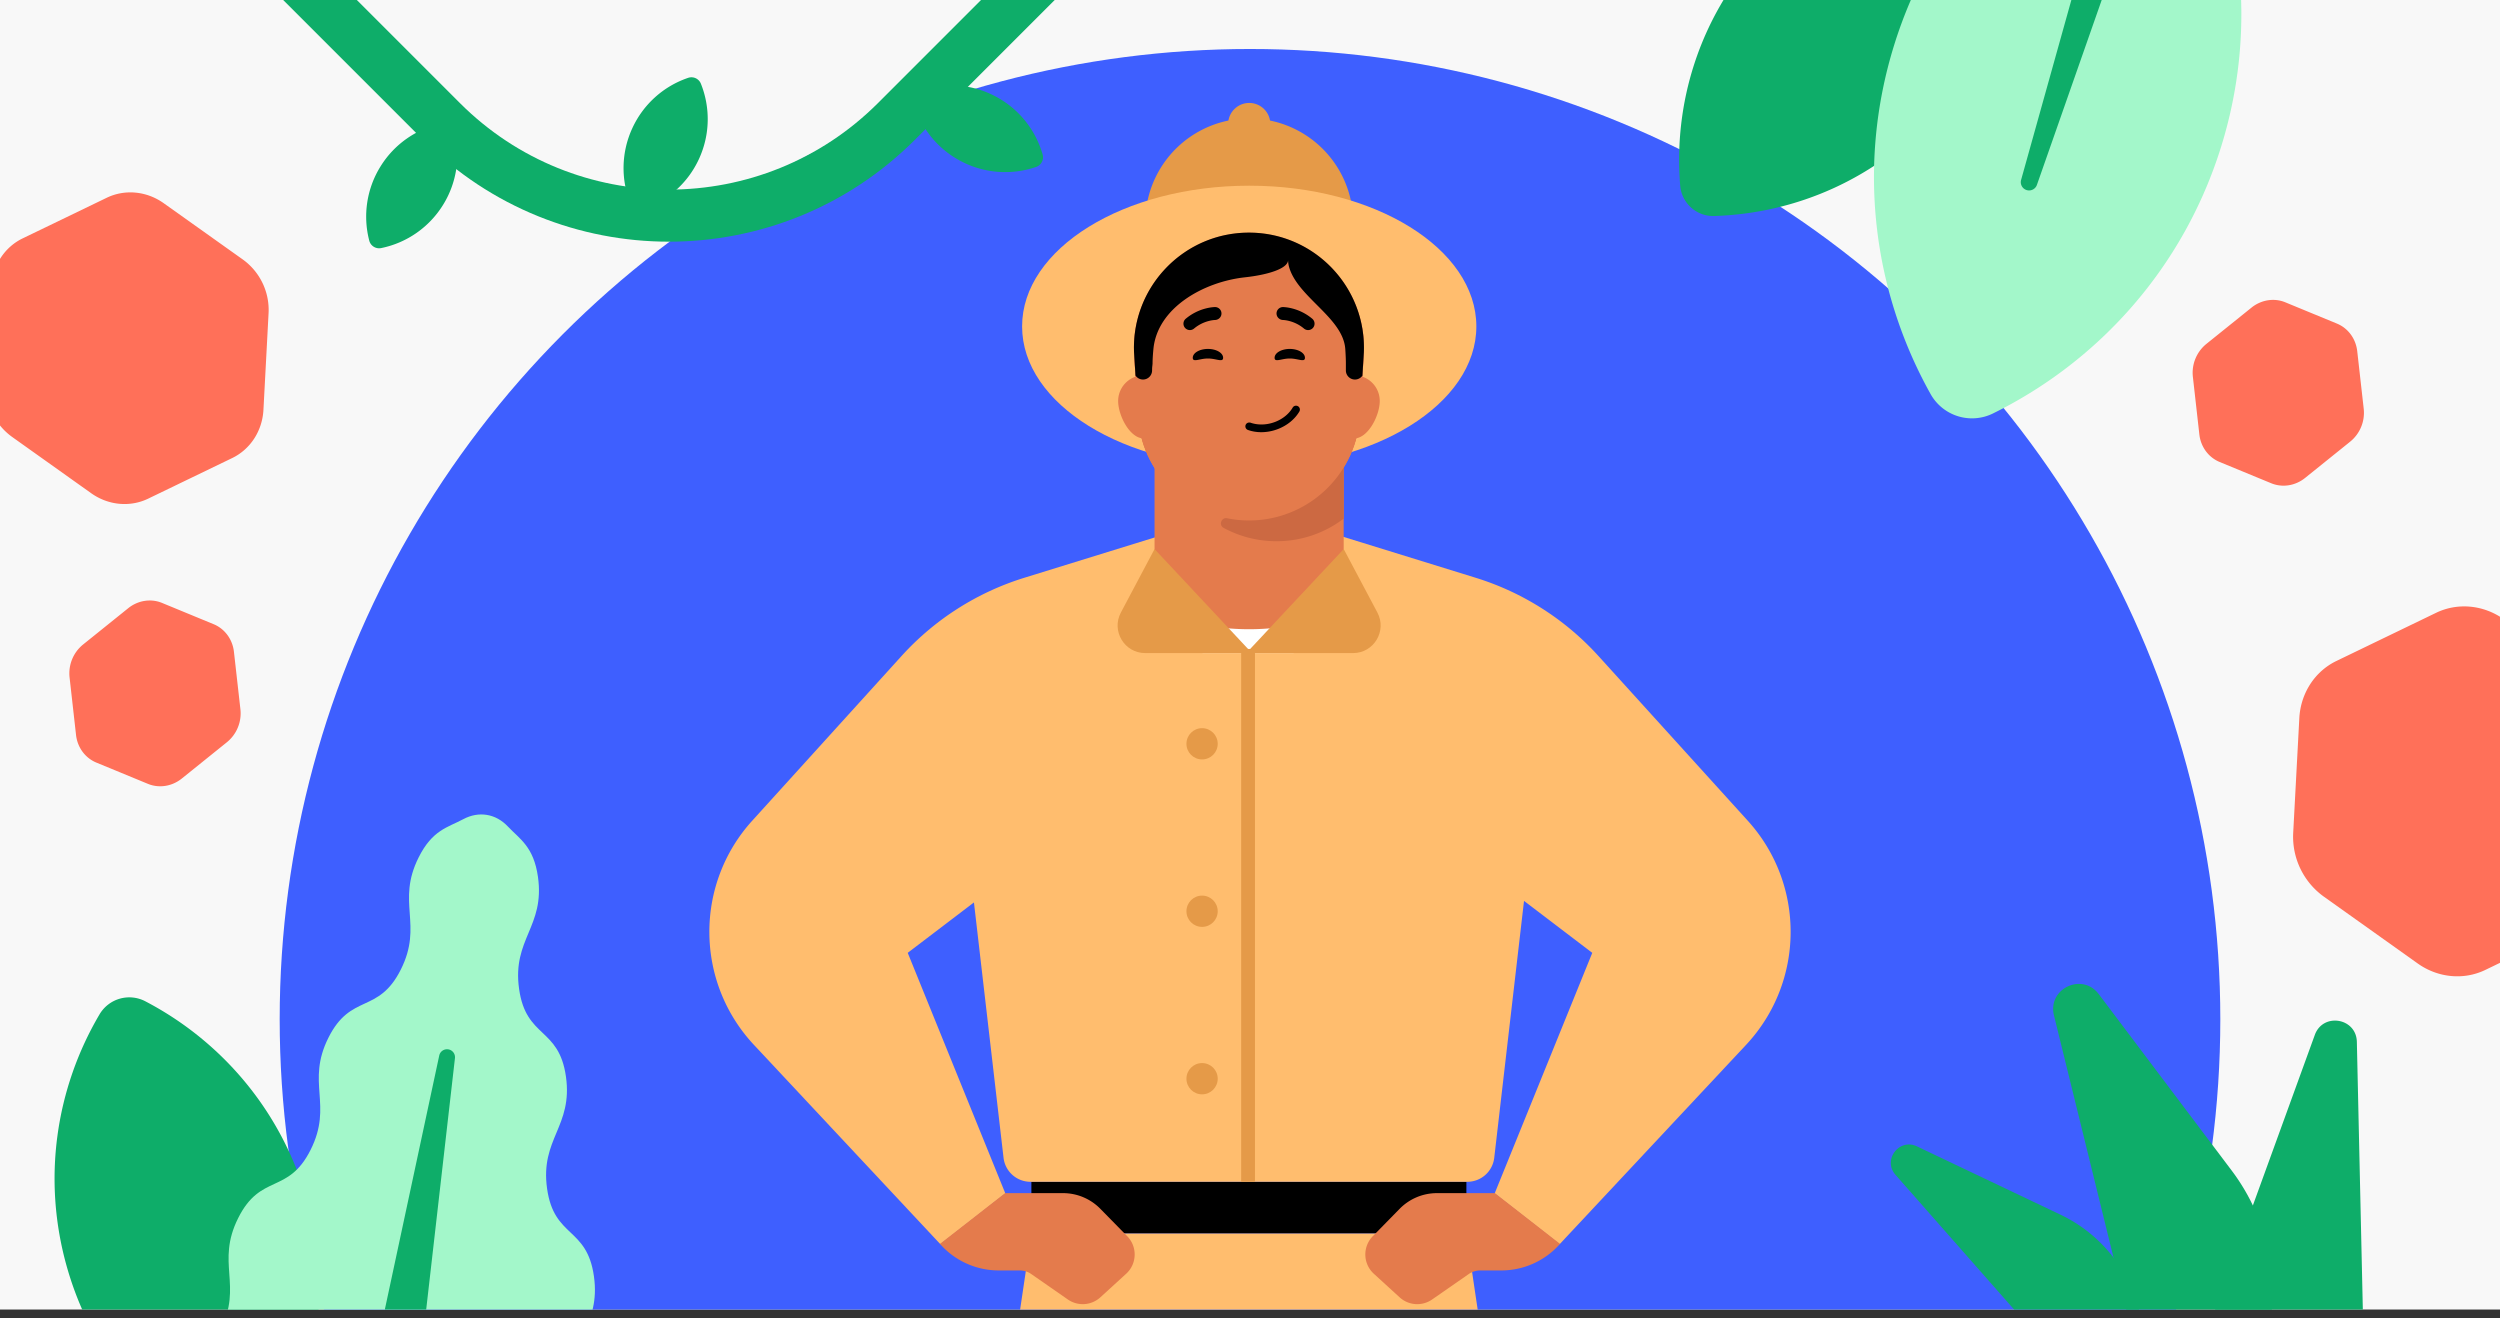
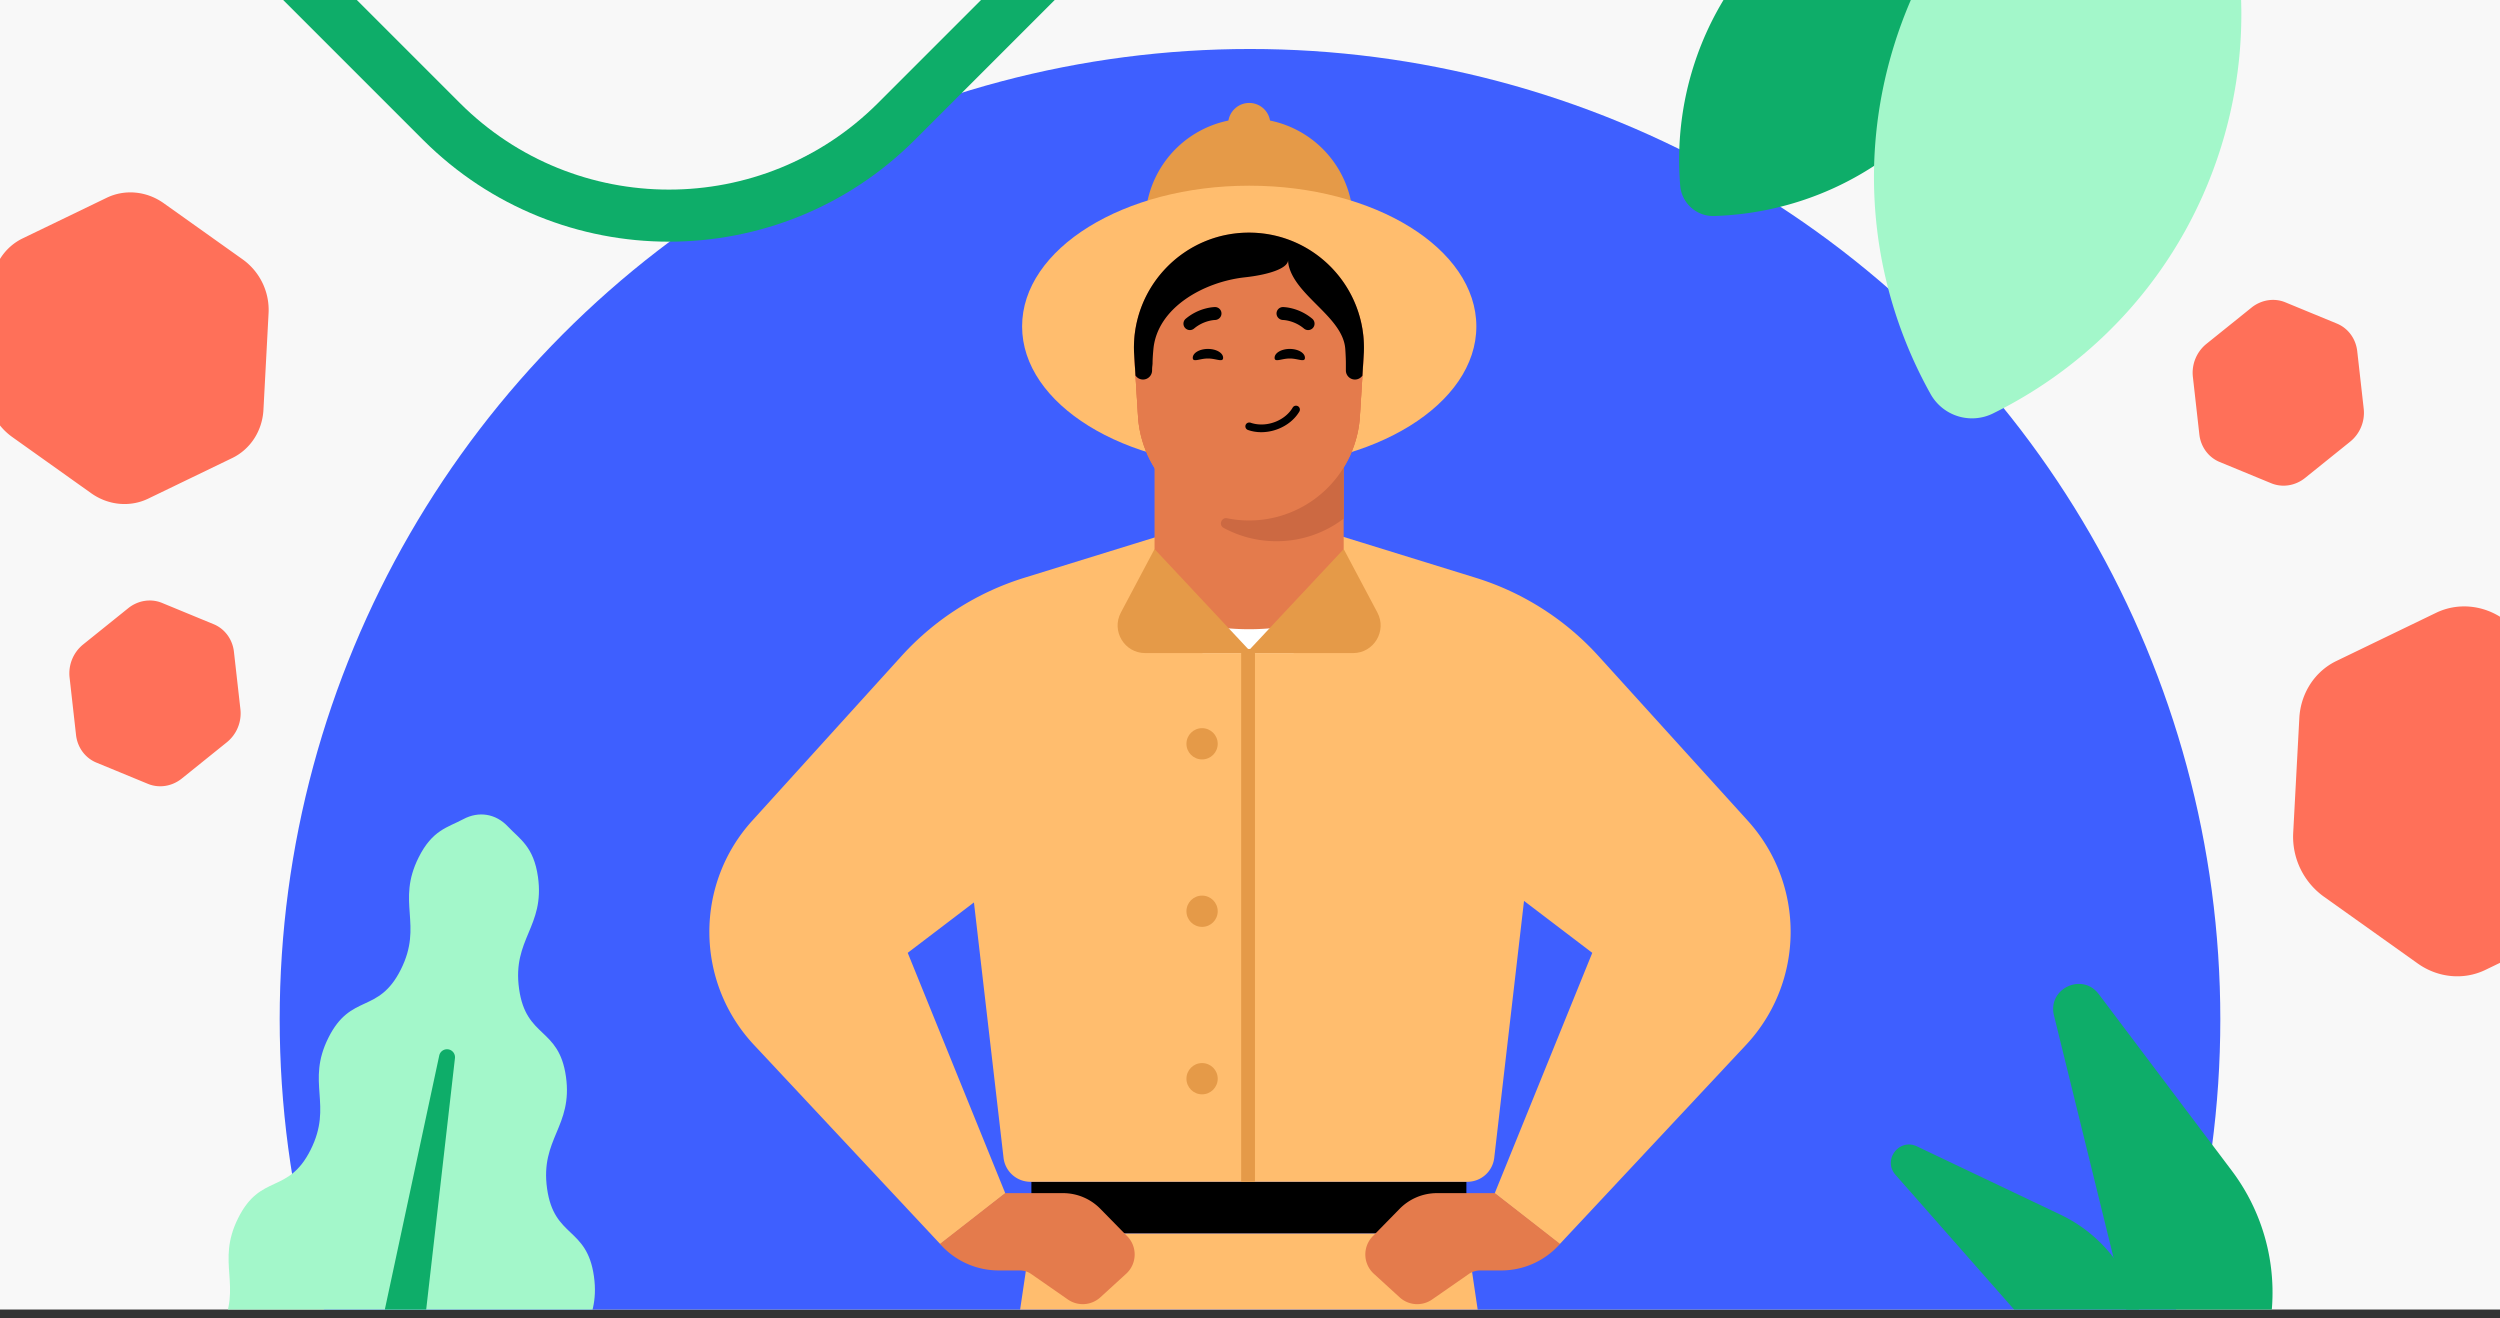
<svg xmlns="http://www.w3.org/2000/svg" width="220" height="116" fill="none" viewBox="0 0 220 116">
  <rect x="0" y="0" width="220" height="116" fill="#333333" stroke="none" />
  <g clip-path="url(#a)">
    <g clip-path="url(#b)">
      <path fill="#F8F8F8" d="M0 0h220v115.238H0z" />
      <circle cx="110" cy="89.699" r="85.388" fill="#3E5FFF" />
      <path fill="#000" d="M90.762 103.998h38.28v4.55h-38.28z" />
      <path fill="#FFBD6E" d="M90.762 108.548h38.28l14.568 98.242h-18.068l-14.541-74.409-16.739 74.409H76.196l14.567-98.242ZM84.592 69.8l25.31-21.851 25.311 21.85-3.72 32.09a2.385 2.385 0 0 1-2.369 2.109H90.68a2.384 2.384 0 0 1-2.368-2.109l-3.72-32.09Z" />
      <path fill="#FFBD6E" d="m79.88 83.851 8.592 21.176-5.718 4.466-16.402-17.538c-5.178-5.536-5.245-14.119-.154-19.735l13.138-14.492a24.279 24.279 0 0 1 10.813-6.887l17.198-5.32-6.774 22.579-20.694 15.75Zm60.24 0-8.593 21.176 5.718 4.466 16.403-17.538c5.178-5.536 5.245-14.119.153-19.735l-13.138-14.492a24.277 24.277 0 0 0-10.812-6.887l-17.198-5.32 6.774 22.579 20.693 15.75Z" />
      <path fill="#fff" d="M105.815 52.895h8.031v4.577h-8.031z" />
      <path fill="#E59A48" d="M100.858 18.404a9.149 9.149 0 0 1 18.148 0l1.949 15.076H98.909l1.949-15.076Z" />
      <ellipse cx="109.932" cy="28.723" fill="#FFBD6E" rx="19.987" ry="12.382" />
      <path fill="#E47B4C" d="M118.245 34.551v18.365c0 .52-.332.98-.825 1.139l-.835.27a21.751 21.751 0 0 1-13.331 0l-.829-.27a1.191 1.191 0 0 1-.825-1.133v-18.37h16.647-.002Z" />
-       <path fill="#E47B4C" d="M102.923 35.29a2.262 2.262 0 1 0-4.526 0c0 1.256 1.014 3.295 2.264 3.295 1.251 0 2.262-2.047 2.262-3.294Zm18.496 0a2.263 2.263 0 0 0-2.264-2.265 2.263 2.263 0 0 0-2.264 2.266c0 1.255 1.014 3.294 2.264 3.294 1.25 0 2.264-2.047 2.264-3.294Z" />
      <path fill="#E47B4C" d="M109.906 45.724c-5.254 0-9.568-4.15-9.778-9.4l-.332-5.314c-.23-5.75 4.365-10.54 10.112-10.54s10.341 4.79 10.112 10.54l-.332 5.314c-.21 5.25-4.526 9.4-9.78 9.4h-.002Z" />
      <path fill="#E47B4C" d="M109.906 45.802c-5.254 0-9.568-4.15-9.778-9.4l-.332-5.315c-.23-5.75 4.365-10.539 10.112-10.539s10.341 4.789 10.112 10.54l-.332 5.314c-.21 5.25-4.526 9.4-9.78 9.4h-.002Z" />
      <path fill="#E47B4C" d="M109.906 45.802c-5.254 0-9.568-4.15-9.778-9.4l-.332-5.315c-.23-5.75 4.365-10.539 10.112-10.539s10.341 4.789 10.112 10.54l-.332 5.314c-.21 5.25-4.526 9.4-9.78 9.4h-.002Z" />
      <path fill="#CC6942" d="M118.245 41.142v4.495a9.71 9.71 0 0 1-5.917 1.99 9.69 9.69 0 0 1-4.654-1.176c-.451-.245-.195-.942.308-.845a9.611 9.611 0 0 0 1.934.196 9.779 9.779 0 0 0 8.329-4.66Z" />
      <path fill="#000" d="M107.634 31.487c0 .43-.597.061-1.335.061-.737 0-1.335.37-1.335-.061 0-.432.598-.781 1.335-.781.738 0 1.335.35 1.335.78Zm7.201 0c0 .43-.598.061-1.335.061s-1.335.37-1.335-.061c0-.432.598-.781 1.335-.781s1.335.35 1.335.78Zm-7.57-3.45a.564.564 0 0 0-.342-1.015c-.061 0-1.372.017-2.576 1.026a.565.565 0 1 0 .725.868c.88-.741 1.846-.757 1.859-.757a.599.599 0 0 0 .334-.122Zm5.295 0a.564.564 0 0 1 .342-1.015c.06 0 1.371.017 2.576 1.026a.565.565 0 1 1-.725.868c-.88-.741-1.847-.757-1.859-.757a.599.599 0 0 1-.334-.122Zm-2.516 9.159c-.193-.052-.374.042-.432.21a.339.339 0 0 0 .206.431c.081.028.164.055.247.077 1.589.426 3.466-.32 4.279-1.699a.338.338 0 0 0 .035-.258.335.335 0 0 0-.242-.244.341.341 0 0 0-.382.157c-.664 1.128-2.206 1.737-3.518 1.386a1.432 1.432 0 0 1-.196-.063l-.001.004.004-.001Z" />
      <path fill="#000" fill-rule="evenodd" d="m119.891 33.058.128-2.049c.23-5.75-4.364-10.538-10.111-10.538-5.747 0-10.343 4.788-10.112 10.538l.127 2.036a.795.795 0 0 0 .661.354c.443 0 .8-.363.8-.803 0-.204.008-.275.024-.418l.017-.168c0-.365.029-.814.077-1.311.355-3.627 4.429-5.898 8.051-6.295 2.125-.232 3.8-.796 3.8-1.52 0 .228.039.468.114.706.374 1.193 1.392 2.213 2.406 3.23 1.211 1.213 2.416 2.42 2.513 3.911.032.484.051.91.051 1.227v.644a.799.799 0 0 0 1.454.456Z" clip-rule="evenodd" />
      <path fill="#E59A48" d="m110.171 57.472-8.571-9.154-2.964 5.588c-.858 1.617.314 3.566 2.144 3.566h9.391Z" />
      <path fill="#E59A48" d="m109.676 57.472 8.571-9.154 2.965 5.588c.857 1.617-.315 3.566-2.145 3.566h-9.391Z" />
      <circle cx="109.932" cy="10.913" r="1.855" fill="#E59A48" />
      <path stroke="#E59A48" stroke-width="1.214" d="M109.829 57.108v46.882" />
      <circle cx="105.783" cy="65.454" r="1.376" fill="#E59A48" />
      <circle cx="105.783" cy="80.19" r="1.376" fill="#E59A48" />
      <circle cx="105.783" cy="94.926" r="1.376" fill="#E59A48" />
      <path fill="#E47B4C" d="M93.55 104.996h-5.101l-5.731 4.467.077.085a6.89 6.89 0 0 0 5.096 2.252h1.85c.361 0 .713.11 1.01.316l3.221 2.239a2.297 2.297 0 0 0 2.86-.191l2.272-2.075c.959-.877 1-2.376.09-3.304l-2.365-2.411a4.595 4.595 0 0 0-3.28-1.378Zm32.9 0h5.101l5.731 4.467-.078.085a6.89 6.89 0 0 1-5.096 2.252h-1.85c-.361 0-.713.11-1.009.316l-3.222 2.239a2.296 2.296 0 0 1-2.86-.191l-2.271-2.075a2.297 2.297 0 0 1-.09-3.304l2.364-2.411a4.595 4.595 0 0 1 3.28-1.378Z" />
      <path fill="#FF7059" d="m1.997 20.976 7.392-3.571c1.604-.775 3.52-.593 5.027.484l6.943 4.94a5.471 5.471 0 0 1 2.276 4.72l-.452 8.52c-.099 1.845-1.145 3.465-2.75 4.24l-7.391 3.571c-1.604.775-3.52.593-5.028-.484l-6.945-4.945a5.471 5.471 0 0 1-2.276-4.72l.454-8.514c.1-1.846 1.146-3.466 2.75-4.241Zm203.607 37.19 8.773-4.239c1.904-.92 4.178-.703 5.968.575l8.24 5.863a6.493 6.493 0 0 1 2.701 5.602l-.536 10.112c-.117 2.19-1.359 4.114-3.263 5.034l-8.774 4.238c-1.904.92-4.178.704-5.967-.574l-8.244-5.87a6.493 6.493 0 0 1-2.701-5.602l.539-10.106c.117-2.19 1.36-4.114 3.264-5.033ZM14.263 53.058l4.534 1.87c.985.405 1.667 1.331 1.79 2.432l.57 5.062a3.27 3.27 0 0 1-1.191 2.895l-3.969 3.195c-.86.692-1.998.872-2.982.466l-4.534-1.87c-.984-.405-1.667-1.331-1.79-2.432l-.569-5.066a3.27 3.27 0 0 1 1.192-2.895l3.967-3.191c.86-.692 1.998-.872 2.982-.466Zm186.85-26.453 4.535 1.87c.984.405 1.666 1.331 1.789 2.432l.57 5.062a3.269 3.269 0 0 1-1.191 2.896l-3.969 3.194c-.86.692-1.998.872-2.982.466l-4.534-1.87c-.984-.405-1.667-1.331-1.789-2.432l-.57-5.066a3.272 3.272 0 0 1 1.192-2.895l3.967-3.191c.86-.692 1.998-.872 2.982-.466Z" />
      <path fill="#0EAD69" d="M196.311 134.847c-.444 2.352-3.779 2.442-4.35.118l-11.212-45.61c-.578-2.352 2.484-3.806 3.941-1.872l11.707 15.538a17.818 17.818 0 0 1 3.277 14.026l-3.363 17.8Z" />
-       <path fill="#0EAD69" d="M191.371 134.488c-1.537.685-3.144-.812-2.569-2.394l14.902-41.023c.72-1.984 3.652-1.502 3.699.608l.562 25.165a15.258 15.258 0 0 1-9.042 14.276l-7.552 3.368Z" />
      <path fill="#0EAD69" d="M191.86 127.215c.499 1.648-1.597 2.815-2.734 1.523l-22.322-25.353c-1.151-1.307.317-3.253 1.89-2.504l12.633 6.013a12.812 12.812 0 0 1 6.756 7.853l3.777 12.468Z" />
      <path fill="#0EAD69" fill-rule="evenodd" d="M174.212-13.207a2.913 2.913 0 0 1 3.003 2.68c.594 7.196-1.651 14.612-6.838 20.425-5.186 5.812-12.3 8.884-19.517 9.11a2.914 2.914 0 0 1-3.004-2.68c-.593-7.196 1.651-14.613 6.838-20.425 5.187-5.813 12.301-8.884 19.518-9.11Z" clip-rule="evenodd" />
      <path fill="#A3F7CA" fill-rule="evenodd" d="M192.264-17.8a4.176 4.176 0 0 0-5.51-1.716C177.471-14.939 170.01-6.71 166.69 3.952c-3.32 10.663-1.85 21.673 3.194 30.711a4.176 4.176 0 0 0 5.51 1.716c9.283-4.577 16.745-12.806 20.065-23.468 3.32-10.663 1.849-21.673-3.195-30.711Z" clip-rule="evenodd" />
-       <path fill="#0EAD69" fill-rule="evenodd" d="M187.833-19.878a4.175 4.175 0 0 1 3.694 1.112l-12.271 35.014a.73.73 0 0 1-1.393-.438l9.97-35.688ZM24.142 127.825a3.04 3.04 0 0 1-4.038 1.154c-6.676-3.489-11.965-9.603-14.198-17.418-2.234-7.815-.975-15.8 2.849-22.29a3.04 3.04 0 0 1 4.038-1.155c6.677 3.49 11.965 9.604 14.198 17.419 2.234 7.814.976 15.8-2.849 22.29Zm9.403-105.994a.896.896 0 0 1-1.05-.654 8.366 8.366 0 0 1 .999-6.544 8.366 8.366 0 0 1 5.432-3.783c.47-.096.93.19 1.05.654a8.367 8.367 0 0 1-.999 6.544 8.367 8.367 0 0 1-5.432 3.783Zm21.929-3.926a.895.895 0 0 0 1.124.516 8.367 8.367 0 0 0 4.913-4.436c1-2.175.991-4.557.168-6.618a.895.895 0 0 0-1.124-.516 8.366 8.366 0 0 0-4.913 4.436 8.366 8.366 0 0 0-.168 6.618Zm35.703-3.214a.895.895 0 0 0 .573-1.097 8.367 8.367 0 0 0-4.184-5.13 8.366 8.366 0 0 0-6.601-.5.895.895 0 0 0-.573 1.097 8.367 8.367 0 0 0 4.184 5.13 8.367 8.367 0 0 0 6.601.5Z" clip-rule="evenodd" />
      <path fill="#A3F7CA" d="M44.693 72.733c-1.065-1.132-2.557-1.377-3.927-.644s-2.71.935-3.926 3.364c-1.985 3.967.42 5.893-1.564 9.86-1.985 3.966-4.39 2.04-6.375 6.006-1.985 3.966.42 5.893-1.564 9.859-1.985 3.967-4.39 2.04-6.375 6.007-1.985 3.967.42 5.893-1.564 9.86l31.206 5.12c-.615-4.393 2.279-5.45 1.663-9.844-.615-4.393-3.51-3.336-4.125-7.73-.616-4.393 2.278-5.45 1.662-9.843-.615-4.392-3.51-3.336-4.125-7.729-.616-4.393 2.278-5.45 1.663-9.843-.377-2.69-1.609-3.337-2.648-4.443h-.002Z" />
      <path fill="#0EAD69" d="M38.652 92.89a.702.702 0 0 1 1.384.226l-2.91 25.435-3.836-.629 5.362-25.033Z" />
      <path stroke="#0EAD69" stroke-width="4.583" d="m23.613-4.548 15.23 15.23c11.06 11.059 28.99 11.059 40.048 0l15.23-15.23" />
    </g>
  </g>
  <defs>
    <clipPath id="a">
      <path fill="#fff" d="M0 0h220v115.238H0z" />
    </clipPath>
    <clipPath id="b">
      <path fill="#fff" d="M0 0h220v115.238H0z" />
    </clipPath>
  </defs>
</svg>